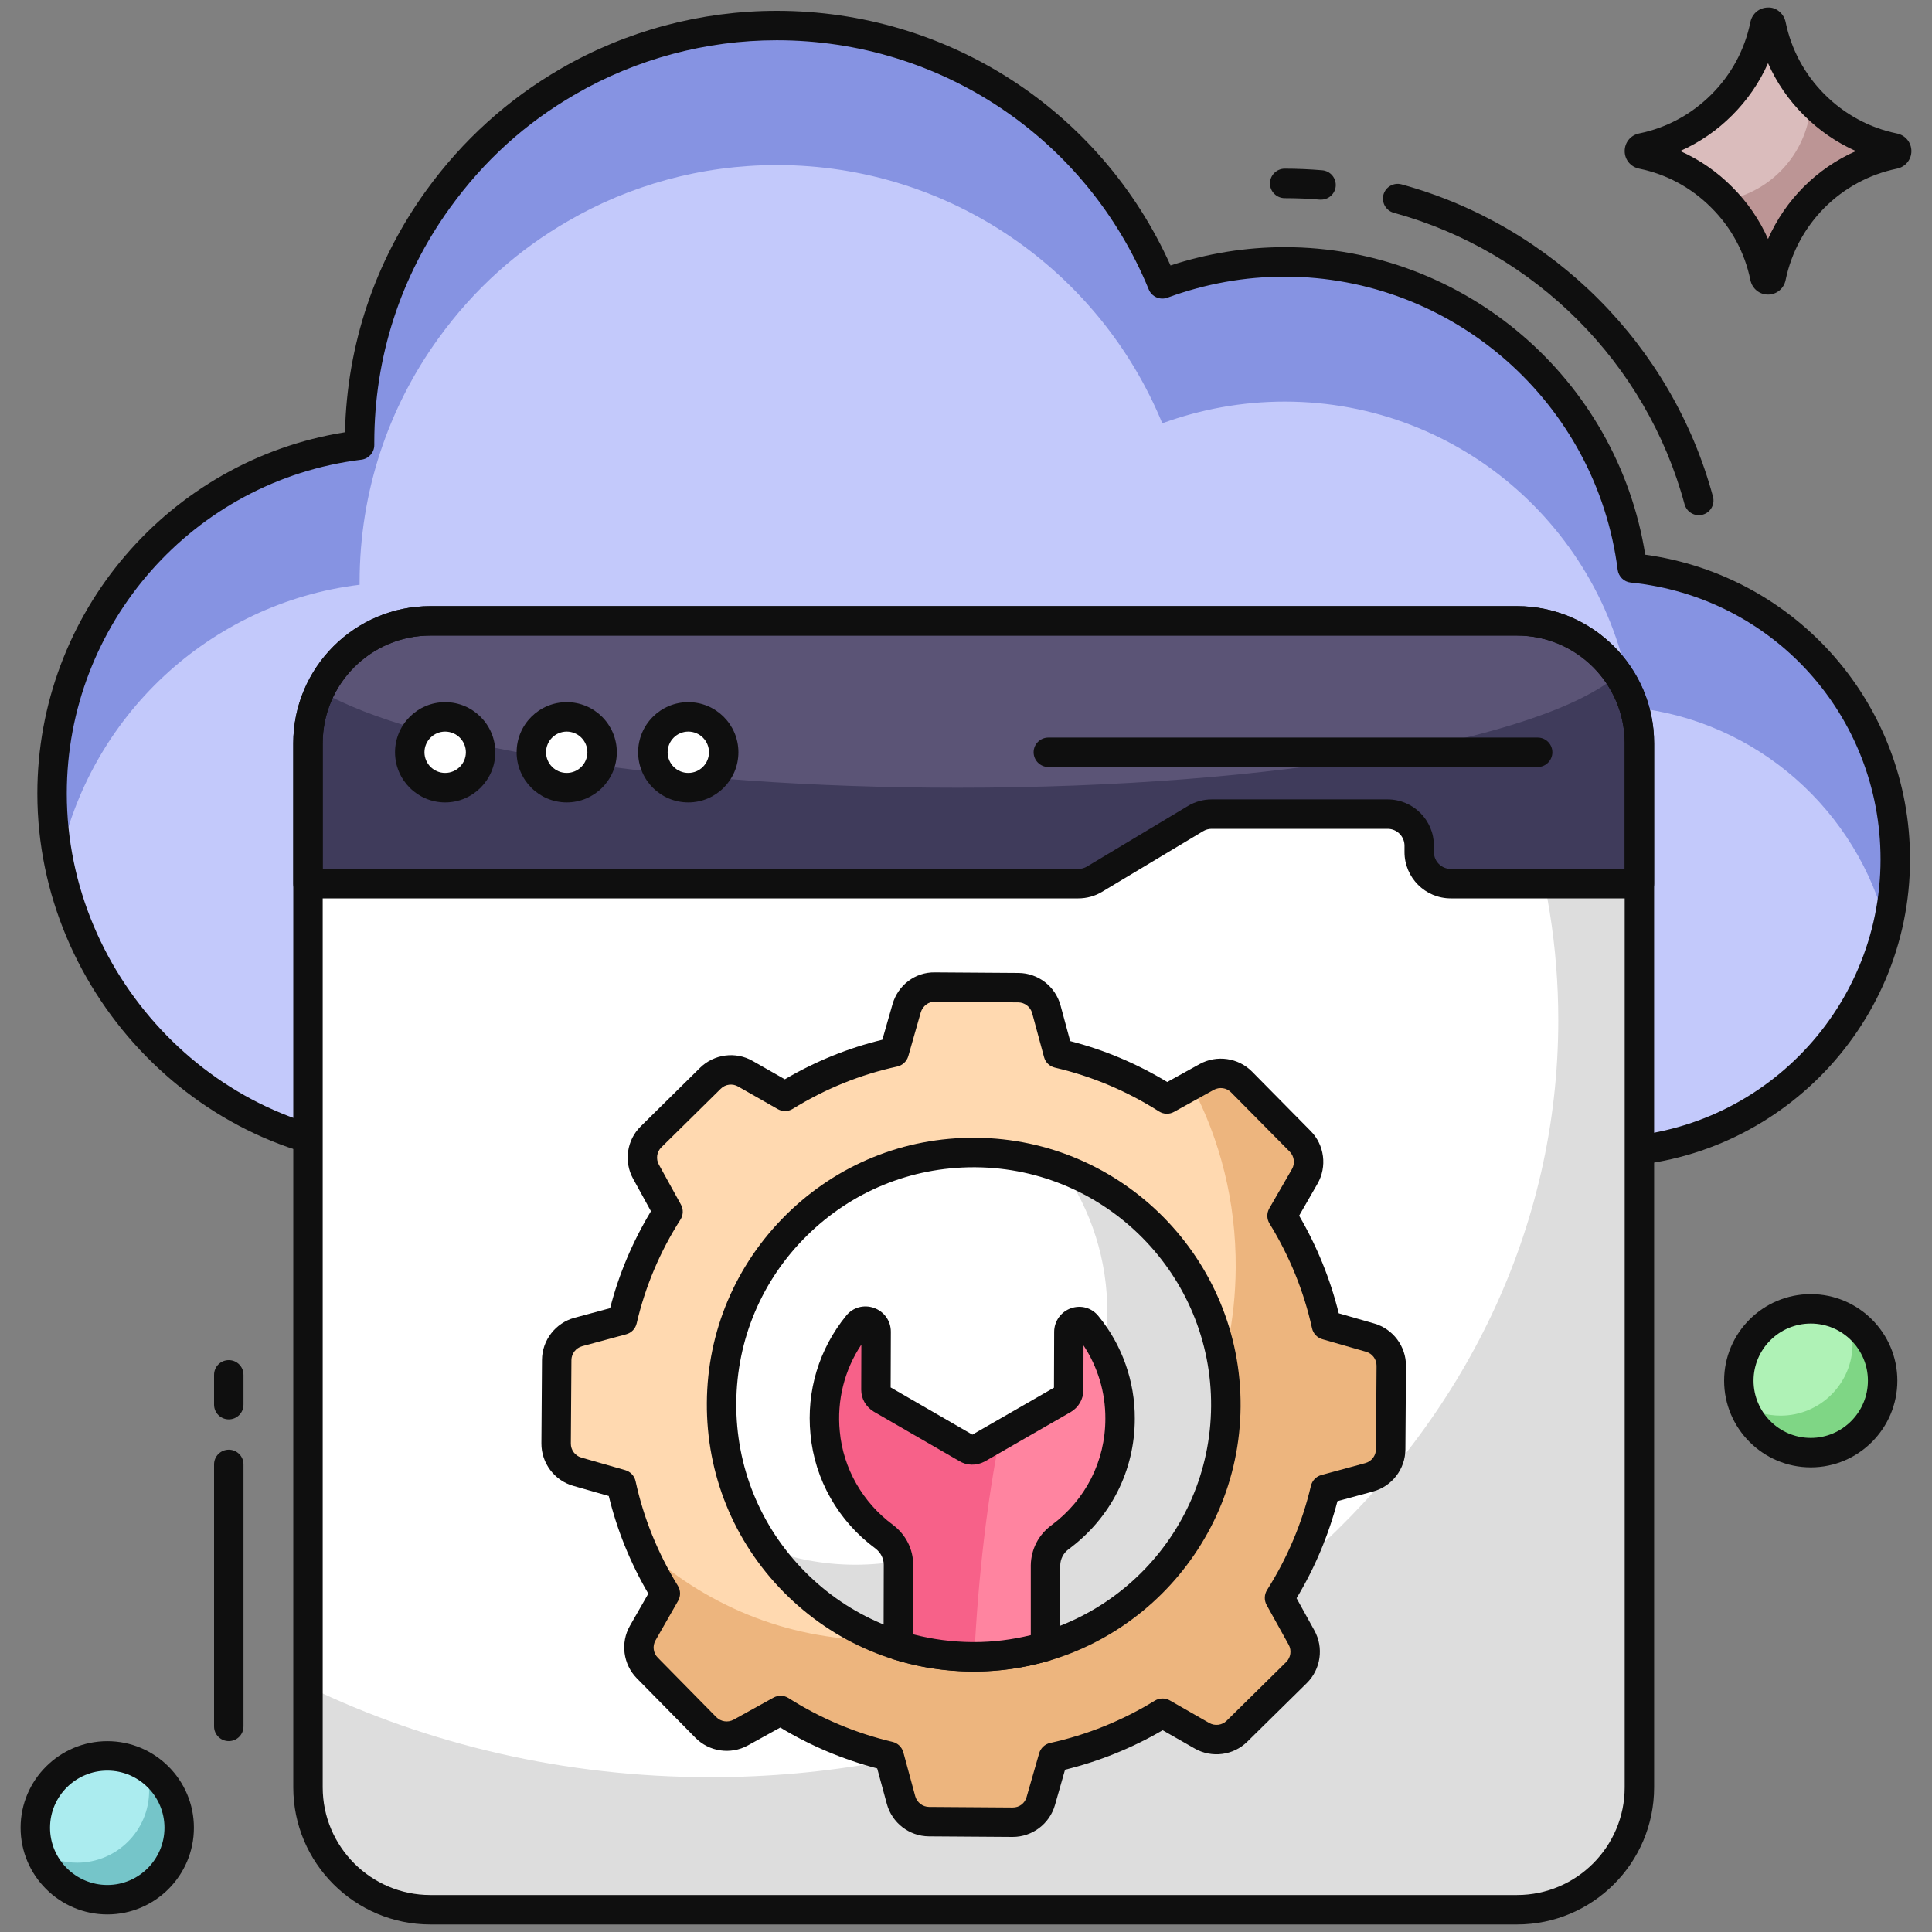
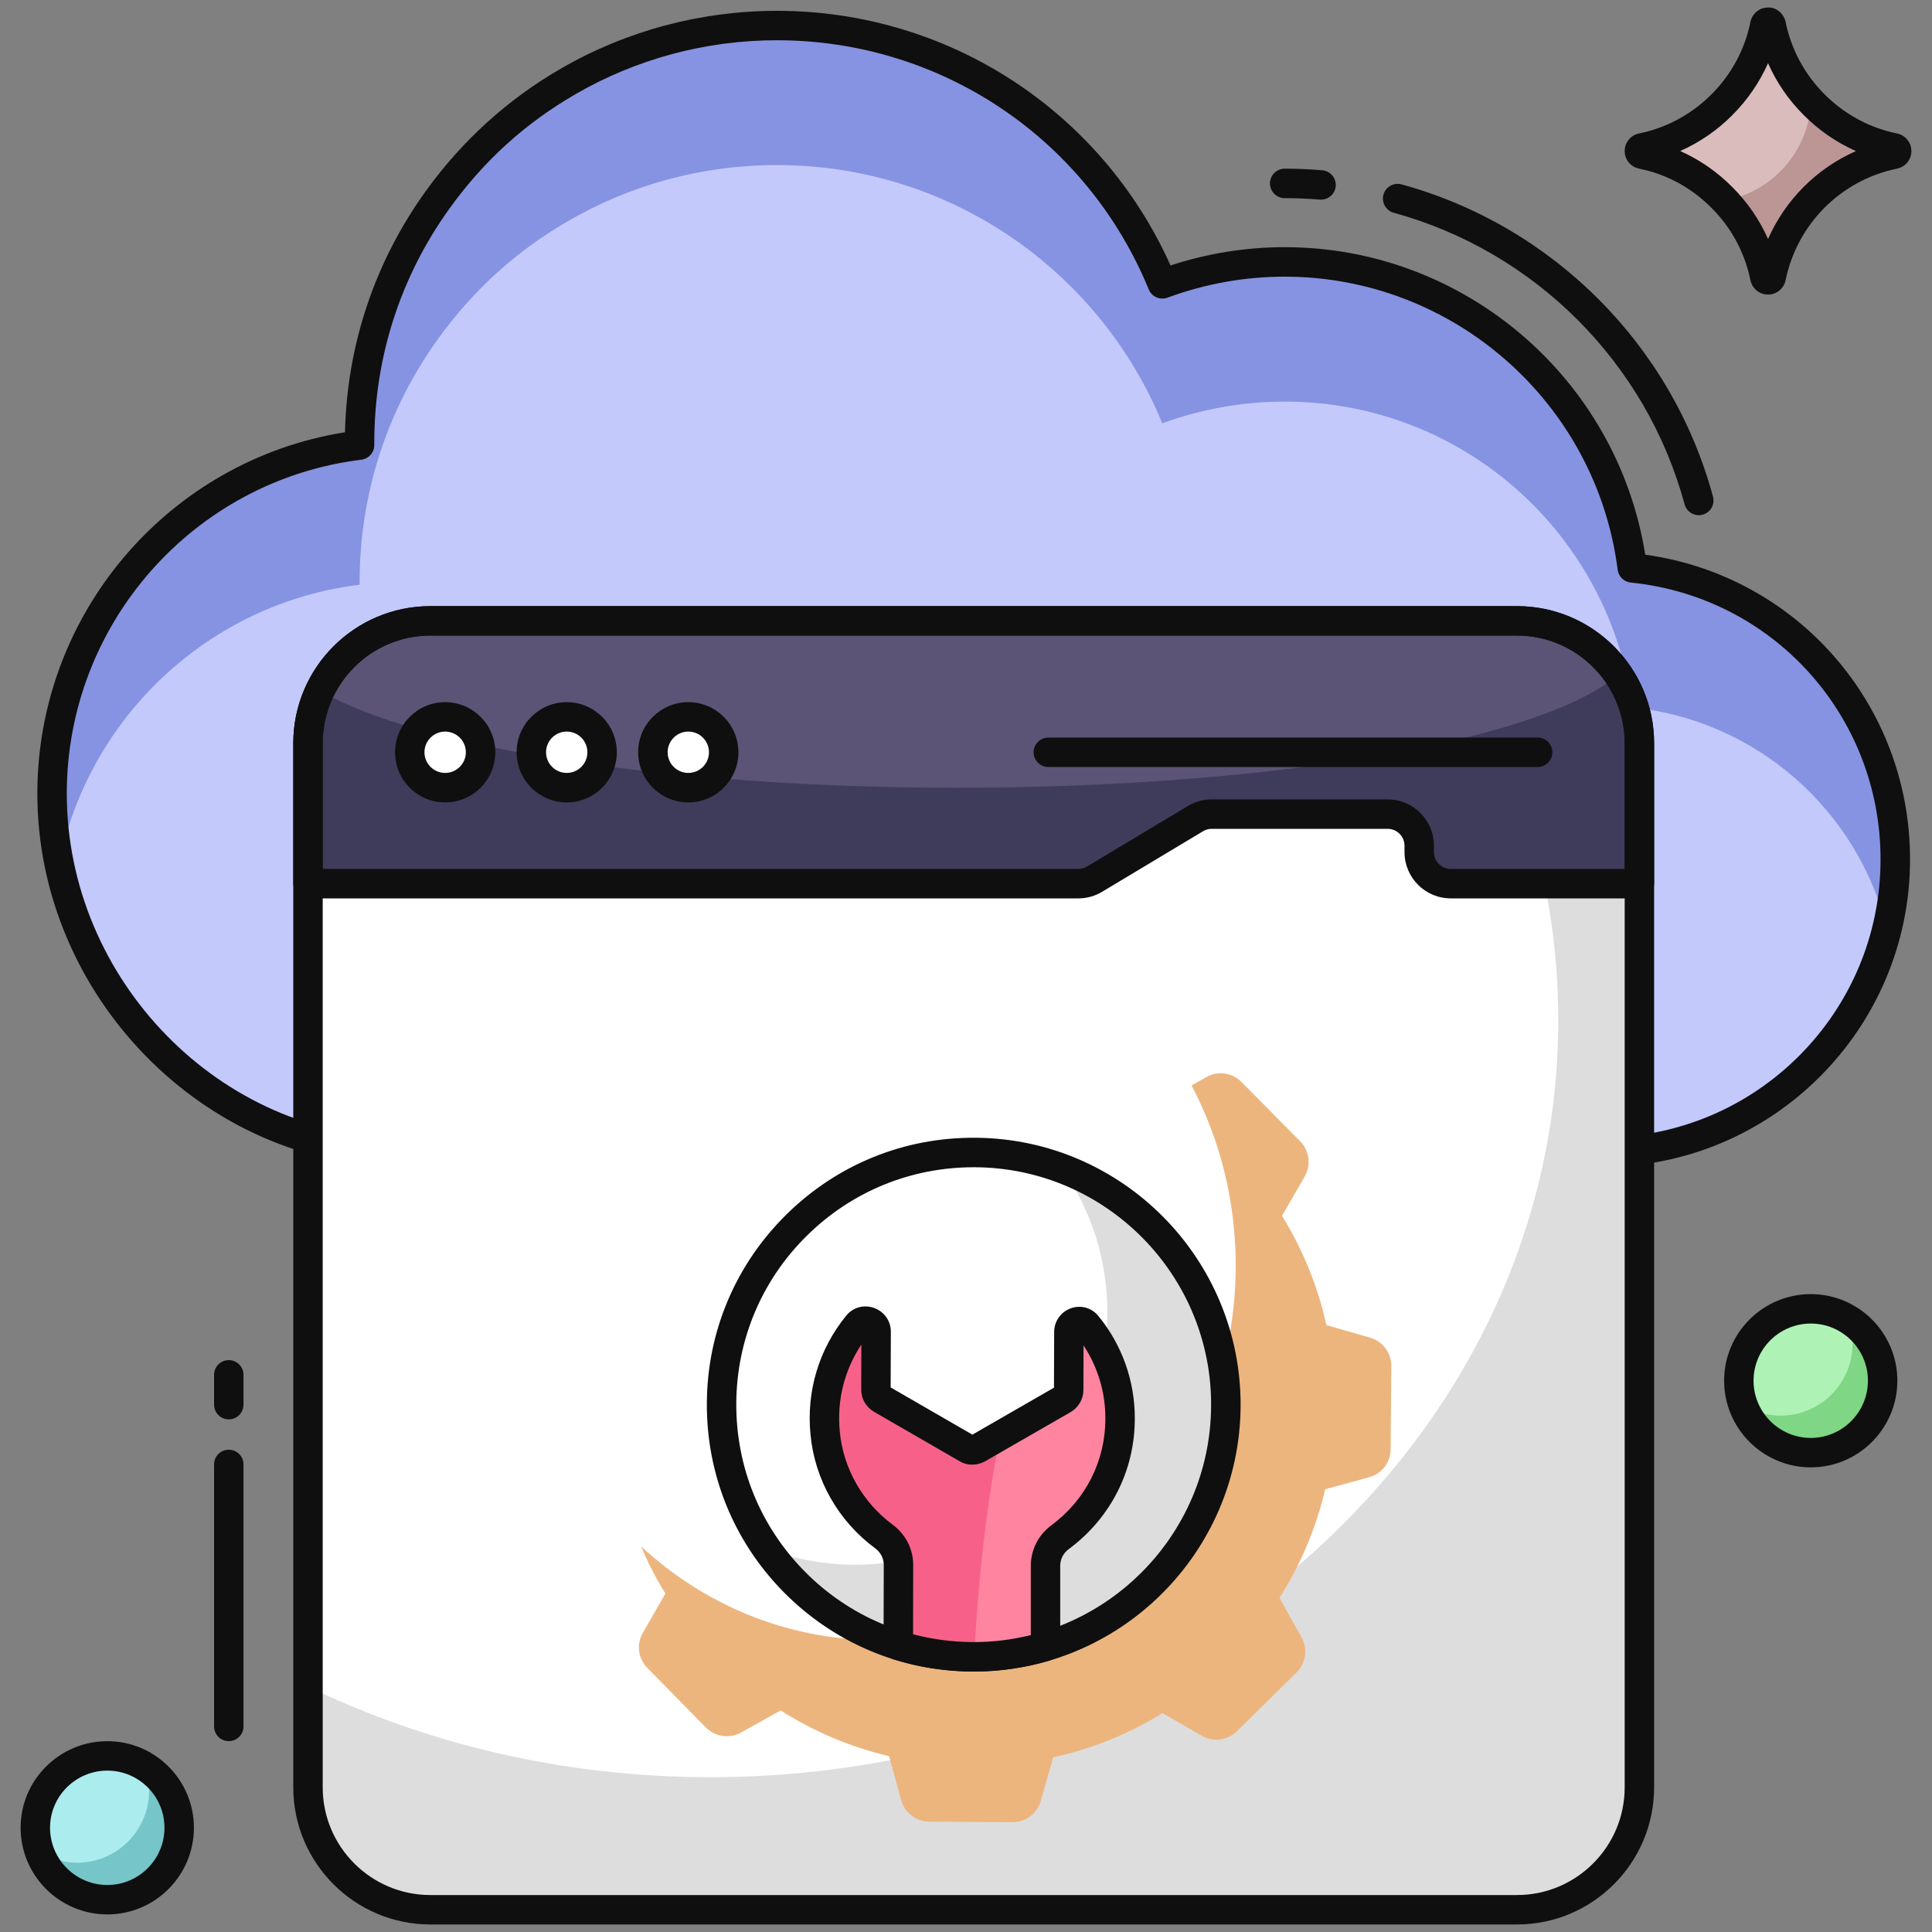
<svg xmlns="http://www.w3.org/2000/svg" width="30" height="30" viewBox="0 0 30 30" fill="none">
  <rect x="0" y="0" width="30" height="30" fill="#808080" stroke="none" />
  <path d="M8.823 1.264C9.772 0.714 10.881 0.396 12.062 0.396C14.765 0.396 17.082 2.054 18.05 4.408C18.64 4.19 19.281 4.067 19.949 4.067C22.72 4.067 25.005 6.139 25.346 8.819C27.64 9.051 29.43 10.991 29.43 13.344C29.43 15.856 27.395 17.892 24.883 17.892H6.261C3.253 17.892 0.809 15.334 0.809 12.322C0.809 9.541 2.894 7.243 5.584 6.911V6.87C5.584 5.462 6.033 4.158 6.801 3.095C7.371 2.306 8.053 1.709 8.823 1.264Z" fill="#C3C9FB" />
  <path d="M29.432 13.345C29.432 13.719 29.387 14.081 29.302 14.426C28.851 12.586 27.275 11.18 25.345 10.985C25.004 8.303 22.72 6.236 19.95 6.236C19.279 6.236 18.641 6.357 18.048 6.573C17.081 4.221 14.766 2.563 12.064 2.563C10.882 2.563 9.773 2.88 8.822 3.432C8.054 3.875 7.371 4.472 6.803 5.261C6.035 6.325 5.584 7.629 5.584 9.039V9.08C3.252 9.364 1.375 11.131 0.916 13.41C0.847 13.057 0.81 12.691 0.81 12.322C0.81 9.543 2.894 7.243 5.584 6.91V6.869C5.584 5.464 6.035 4.16 6.803 3.095C7.371 2.307 8.054 1.71 8.822 1.263C9.773 0.714 10.882 0.397 12.064 0.397C14.766 0.397 17.081 2.055 18.048 4.407C18.641 4.188 19.279 4.066 19.95 4.066C22.72 4.066 25.004 6.138 25.345 8.819C27.64 9.051 29.432 10.989 29.432 13.345Z" fill="#8693E2" />
  <path d="M26.379 8C26.278 8 26.186 7.933 26.158 7.831C25.567 5.64 23.837 3.905 21.642 3.304C21.521 3.271 21.449 3.145 21.482 3.023C21.516 2.901 21.642 2.83 21.763 2.863C24.113 3.507 25.966 5.365 26.599 7.712C26.632 7.834 26.56 7.959 26.438 7.992C26.418 7.998 26.398 8 26.379 8Z" fill="#0F0F0F" />
  <path d="M20.513 3.1C20.507 3.1 20.5 3.1 20.494 3.1C20.314 3.084 20.13 3.077 19.949 3.077C19.823 3.077 19.72 2.974 19.72 2.848C19.72 2.722 19.823 2.619 19.949 2.619C20.143 2.619 20.339 2.628 20.532 2.644C20.658 2.655 20.751 2.765 20.741 2.891C20.731 3.01 20.631 3.1 20.513 3.1Z" fill="#0F0F0F" />
  <path d="M24.883 18.12H6.26C3.181 18.12 0.58 15.465 0.58 12.322C0.58 9.525 2.62 7.148 5.357 6.712C5.388 5.354 5.822 4.061 6.616 2.961C7.18 2.18 7.884 1.543 8.708 1.066C9.724 0.478 10.883 0.168 12.062 0.168C14.718 0.168 17.094 1.713 18.176 4.122C18.75 3.934 19.346 3.838 19.949 3.838C22.736 3.838 25.112 5.879 25.547 8.613C27.904 8.939 29.659 10.942 29.659 13.344C29.659 15.977 27.516 18.12 24.883 18.12ZM12.062 0.625C10.964 0.625 9.883 0.914 8.937 1.462C8.937 1.462 8.937 1.462 8.937 1.462C8.158 1.912 7.52 2.49 6.986 3.229C6.218 4.292 5.812 5.552 5.812 6.87V6.911C5.812 7.026 5.726 7.124 5.612 7.138C3.004 7.459 1.037 9.688 1.037 12.322C1.037 15.217 3.429 17.663 6.26 17.663H24.883C27.264 17.663 29.201 15.726 29.201 13.344C29.201 11.117 27.534 9.27 25.323 9.046C25.217 9.036 25.133 8.953 25.119 8.848C24.789 6.253 22.566 4.296 19.949 4.296C19.328 4.296 18.716 4.406 18.129 4.622C18.014 4.665 17.885 4.609 17.838 4.495C16.872 2.144 14.604 0.625 12.062 0.625Z" fill="#0F0F0F" />
  <path d="M25.456 11.541V27.754C25.456 28.805 24.607 29.654 23.556 29.654H6.683C5.634 29.654 4.783 28.805 4.783 27.754V11.541C4.783 10.492 5.634 9.641 6.683 9.641H23.556C24.607 9.641 25.456 10.492 25.456 11.541Z" fill="white" />
  <path d="M25.456 11.541V27.754C25.456 28.805 24.607 29.654 23.556 29.654H6.683C5.634 29.654 4.783 28.805 4.783 27.754V26.19C6.642 27.087 8.77 27.596 11.033 27.596C18.302 27.596 24.197 22.332 24.197 15.84C24.197 13.566 23.472 11.44 22.22 9.641H23.556C24.607 9.641 25.456 10.492 25.456 11.541Z" fill="#DDDDDD" />
  <path d="M25.456 11.541V13.722H22.528C22.257 13.722 22.038 13.502 22.038 13.231V13.132C22.038 12.861 21.818 12.642 21.547 12.642H18.814C18.726 12.642 18.638 12.666 18.562 12.712L16.996 13.652C16.919 13.697 16.832 13.722 16.744 13.722H4.783V11.541C4.783 10.491 5.633 9.641 6.683 9.641H23.556C24.606 9.641 25.456 10.491 25.456 11.541Z" fill="#5B5476" />
  <path d="M25.456 11.541V13.722H22.527C22.256 13.722 22.038 13.503 22.038 13.232V13.131C22.038 12.86 21.819 12.642 21.548 12.642H18.815C18.727 12.642 18.638 12.666 18.561 12.712L16.997 13.652C16.92 13.698 16.831 13.722 16.742 13.722H4.783V11.541C4.783 11.251 4.85 10.972 4.967 10.725C6.481 11.606 10.344 12.232 14.871 12.232C19.809 12.232 23.959 11.486 25.128 10.476C25.334 10.78 25.456 11.147 25.456 11.541Z" fill="#3F3B5B" />
  <path d="M23.556 29.883H6.683C5.509 29.883 4.554 28.928 4.554 27.754V11.541C4.554 10.367 5.509 9.412 6.683 9.412H23.556C24.73 9.412 25.685 10.367 25.685 11.541V27.754C25.685 28.928 24.73 29.883 23.556 29.883ZM6.683 9.869C5.761 9.869 5.011 10.619 5.011 11.541V27.754C5.011 28.676 5.761 29.426 6.683 29.426H23.556C24.478 29.426 25.228 28.676 25.228 27.754V11.541C25.228 10.619 24.478 9.869 23.556 9.869H6.683Z" fill="#0F0F0F" />
  <path d="M25.456 13.95H22.528C22.131 13.95 21.809 13.628 21.809 13.231V13.132C21.809 12.988 21.692 12.87 21.547 12.87H18.814C18.767 12.87 18.721 12.883 18.68 12.908L17.113 13.848C17.002 13.915 16.874 13.95 16.744 13.95H4.783C4.656 13.95 4.554 13.848 4.554 13.722V11.541C4.554 10.367 5.509 9.412 6.683 9.412H23.556C24.73 9.412 25.685 10.367 25.685 11.541V13.722C25.685 13.848 25.582 13.95 25.456 13.95ZM18.814 12.413H21.547C21.944 12.413 22.266 12.736 22.266 13.132V13.231C22.266 13.376 22.384 13.493 22.528 13.493H25.228V11.541C25.228 10.619 24.478 9.869 23.556 9.869H6.683C5.761 9.869 5.011 10.619 5.011 11.541V13.493H16.744C16.791 13.493 16.837 13.48 16.878 13.456L18.445 12.516C18.556 12.449 18.684 12.413 18.814 12.413Z" fill="#0F0F0F" />
  <path d="M6.912 12.231C7.216 12.231 7.462 11.985 7.462 11.681C7.462 11.378 7.216 11.132 6.912 11.132C6.609 11.132 6.362 11.378 6.362 11.681C6.362 11.985 6.609 12.231 6.912 12.231Z" fill="white" />
  <path d="M6.912 12.46C6.483 12.46 6.134 12.111 6.134 11.681C6.134 11.252 6.483 10.903 6.912 10.903C7.341 10.903 7.691 11.252 7.691 11.681C7.691 12.111 7.341 12.46 6.912 12.46ZM6.912 11.36C6.735 11.36 6.591 11.504 6.591 11.681C6.591 11.858 6.735 12.002 6.912 12.002C7.089 12.002 7.234 11.858 7.234 11.681C7.234 11.504 7.089 11.36 6.912 11.36Z" fill="#0F0F0F" />
  <path d="M8.8 12.231C9.103 12.231 9.35 11.985 9.35 11.681C9.35 11.378 9.103 11.132 8.8 11.132C8.496 11.132 8.25 11.378 8.25 11.681C8.25 11.985 8.496 12.231 8.8 12.231Z" fill="white" />
  <path d="M8.8 12.46C8.371 12.46 8.022 12.111 8.022 11.681C8.022 11.252 8.371 10.903 8.8 10.903C9.229 10.903 9.578 11.252 9.578 11.681C9.578 12.111 9.229 12.46 8.8 12.46ZM8.8 11.36C8.623 11.36 8.479 11.504 8.479 11.681C8.479 11.858 8.623 12.002 8.8 12.002C8.977 12.002 9.121 11.858 9.121 11.681C9.121 11.504 8.977 11.36 8.8 11.36Z" fill="#0F0F0F" />
  <path d="M10.688 12.231C10.992 12.231 11.238 11.985 11.238 11.681C11.238 11.378 10.992 11.132 10.688 11.132C10.384 11.132 10.138 11.378 10.138 11.681C10.138 11.985 10.384 12.231 10.688 12.231Z" fill="white" />
  <path d="M10.688 12.46C10.258 12.46 9.909 12.111 9.909 11.681C9.909 11.252 10.258 10.903 10.688 10.903C11.117 10.903 11.466 11.252 11.466 11.681C11.466 12.111 11.117 12.46 10.688 12.46ZM10.688 11.36C10.511 11.36 10.367 11.504 10.367 11.681C10.367 11.858 10.511 12.002 10.688 12.002C10.865 12.002 11.009 11.858 11.009 11.681C11.009 11.504 10.865 11.36 10.688 11.36Z" fill="#0F0F0F" />
  <path d="M23.877 11.91H16.279C16.153 11.91 16.05 11.807 16.05 11.681C16.05 11.555 16.153 11.453 16.279 11.453H23.877C24.003 11.453 24.105 11.555 24.105 11.681C24.105 11.807 24.003 11.91 23.877 11.91Z" fill="#0F0F0F" />
  <path d="M3.553 27.036C3.426 27.036 3.324 26.934 3.324 26.808V22.739C3.324 22.613 3.426 22.511 3.553 22.511C3.679 22.511 3.781 22.613 3.781 22.739V26.808C3.781 26.934 3.679 27.036 3.553 27.036Z" fill="#0F0F0F" />
  <path d="M3.553 22.04C3.426 22.04 3.324 21.938 3.324 21.811V21.349C3.324 21.222 3.426 21.12 3.553 21.12C3.679 21.12 3.781 21.222 3.781 21.349V21.811C3.781 21.938 3.679 22.04 3.553 22.04Z" fill="#0F0F0F" />
  <path d="M29.409 2.395C28.452 2.592 27.701 3.347 27.504 4.303C27.492 4.359 27.416 4.359 27.404 4.303C27.307 3.823 27.07 3.396 26.735 3.064C26.405 2.732 25.978 2.493 25.499 2.395C25.442 2.383 25.442 2.308 25.499 2.296C25.978 2.198 26.405 1.959 26.737 1.627C27.07 1.295 27.307 0.868 27.404 0.388C27.416 0.331 27.492 0.331 27.504 0.388C27.601 0.868 27.838 1.295 28.17 1.627C28.502 1.959 28.929 2.198 29.409 2.296C29.465 2.308 29.465 2.383 29.409 2.395Z" fill="#DABCBC" />
  <path d="M29.409 2.394C28.451 2.591 27.7 3.346 27.503 4.304C27.49 4.358 27.416 4.358 27.403 4.304C27.309 3.846 27.093 3.436 26.784 3.113C27.526 2.978 28.09 2.346 28.122 1.572C28.135 1.591 28.155 1.61 28.171 1.626C28.503 1.959 28.929 2.197 29.409 2.294C29.464 2.307 29.464 2.384 29.409 2.394Z" fill="#BC9595" />
  <path d="M27.454 4.574C27.32 4.574 27.208 4.482 27.18 4.349C27.093 3.922 26.884 3.534 26.574 3.226C26.265 2.915 25.878 2.705 25.454 2.619C25.32 2.592 25.228 2.479 25.228 2.346C25.228 2.212 25.32 2.099 25.452 2.072C25.877 1.986 26.265 1.776 26.576 1.465C26.885 1.156 27.094 0.768 27.18 0.343C27.208 0.209 27.32 0.117 27.454 0.117C27.578 0.109 27.7 0.21 27.727 0.342C27.814 0.768 28.023 1.156 28.332 1.465C28.643 1.776 29.031 1.986 29.454 2.072C29.587 2.099 29.68 2.212 29.68 2.346C29.68 2.479 29.587 2.592 29.455 2.619C29.455 2.619 29.455 2.619 29.455 2.619C28.585 2.798 27.907 3.477 27.727 4.349C27.7 4.481 27.587 4.574 27.454 4.574C27.454 4.574 27.454 4.574 27.454 4.574ZM26.09 2.345C26.389 2.478 26.662 2.666 26.897 2.903C27.133 3.138 27.321 3.411 27.454 3.711C27.723 3.102 28.21 2.615 28.818 2.346C28.52 2.213 28.245 2.025 28.009 1.788C27.773 1.553 27.586 1.28 27.454 0.981C27.322 1.279 27.134 1.553 26.899 1.788C26.663 2.025 26.389 2.213 26.09 2.345Z" fill="#0F0F0F" />
  <path d="M2.782 28.381C2.782 28.999 2.283 29.499 1.667 29.499C1.049 29.499 0.549 28.999 0.549 28.381C0.549 27.765 1.049 27.265 1.667 27.265C2.283 27.265 2.782 27.765 2.782 28.381Z" fill="#ABECEF" />
  <path d="M2.783 28.381C2.783 28.998 2.282 29.499 1.667 29.499C1.184 29.499 0.77 29.19 0.615 28.76C0.783 28.863 0.984 28.924 1.198 28.924C1.815 28.924 2.316 28.423 2.316 27.806C2.316 27.677 2.295 27.55 2.252 27.434C2.569 27.629 2.783 27.98 2.783 28.381Z" fill="#75C5C9" />
  <path d="M1.667 29.727C0.924 29.727 0.32 29.123 0.32 28.381C0.32 27.64 0.924 27.037 1.667 27.037C2.408 27.037 3.011 27.64 3.011 28.381C3.011 29.123 2.408 29.727 1.667 29.727ZM1.667 27.494C1.176 27.494 0.777 27.892 0.777 28.381C0.777 28.871 1.176 29.27 1.667 29.27C2.156 29.27 2.554 28.871 2.554 28.381C2.554 27.892 2.156 27.494 1.667 27.494Z" fill="#0F0F0F" />
  <path d="M29.234 21.439C29.234 22.057 28.734 22.557 28.118 22.557C27.5 22.557 27 22.057 27 21.439C27 20.823 27.5 20.323 28.118 20.323C28.734 20.323 29.234 20.823 29.234 21.439Z" fill="#AFF2B6" />
  <path d="M29.234 21.439C29.234 22.056 28.733 22.557 28.118 22.557C27.636 22.557 27.222 22.248 27.066 21.819C27.235 21.921 27.435 21.982 27.649 21.982C28.266 21.982 28.767 21.481 28.767 20.864C28.767 20.735 28.746 20.608 28.704 20.492C29.02 20.687 29.234 21.038 29.234 21.439Z" fill="#7FD685" />
  <path d="M28.118 22.785C27.376 22.785 26.772 22.181 26.772 21.439C26.772 20.698 27.376 20.095 28.118 20.095C28.859 20.095 29.462 20.698 29.462 21.439C29.462 22.181 28.859 22.785 28.118 22.785ZM28.118 20.552C27.628 20.552 27.229 20.95 27.229 21.439C27.229 21.929 27.628 22.328 28.118 22.328C28.607 22.328 29.005 21.929 29.005 21.439C29.005 20.95 28.607 20.552 28.118 20.552Z" fill="#0F0F0F" />
-   <path d="M21.604 21.209L21.594 22.506C21.593 22.709 21.456 22.886 21.26 22.94L20.578 23.125C20.435 23.73 20.194 24.298 19.868 24.811L20.21 25.429C20.309 25.607 20.277 25.828 20.132 25.971L19.208 26.882C19.063 27.025 18.841 27.054 18.665 26.953L18.052 26.602C17.535 26.92 16.963 27.154 16.355 27.288L16.161 27.967C16.105 28.163 15.925 28.297 15.722 28.296L14.426 28.286C14.222 28.285 14.045 28.148 13.992 27.952L13.806 27.27C13.201 27.128 12.633 26.886 12.123 26.561L11.502 26.903C11.324 27.001 11.103 26.969 10.96 26.824L10.051 25.9C9.908 25.755 9.88 25.533 9.981 25.357L10.332 24.744C10.014 24.227 9.777 23.655 9.645 23.048L8.964 22.853C8.768 22.797 8.634 22.617 8.636 22.414L8.645 21.118C8.646 20.915 8.783 20.737 8.979 20.684L9.663 20.499C9.804 19.893 10.048 19.325 10.373 18.815L10.031 18.194C9.933 18.016 9.965 17.795 10.109 17.652L11.031 16.743C11.176 16.601 11.398 16.572 11.574 16.672L12.19 17.024C12.705 16.706 13.276 16.469 13.884 16.337L14.079 15.656C14.134 15.46 14.314 15.326 14.517 15.328L15.813 15.337C16.017 15.338 16.194 15.475 16.247 15.671L16.433 16.355C17.038 16.496 17.606 16.74 18.119 17.065L18.737 16.723C18.915 16.625 19.136 16.657 19.279 16.801L20.189 17.723C20.332 17.868 20.361 18.09 20.26 18.267L19.907 18.879C20.225 19.397 20.462 19.966 20.596 20.576L21.275 20.77C21.471 20.826 21.605 21.006 21.604 21.209Z" fill="#FFD9B0" />
  <path d="M21.604 21.21L21.594 22.504C21.593 22.708 21.456 22.885 21.259 22.939L20.578 23.125C20.435 23.73 20.194 24.298 19.868 24.811L20.212 25.428C20.31 25.606 20.277 25.828 20.132 25.971L19.208 26.882C19.063 27.025 18.841 27.055 18.664 26.954L18.052 26.602C17.535 26.92 16.963 27.154 16.355 27.288L16.16 27.966C16.104 28.162 15.925 28.297 15.721 28.295L14.427 28.286C14.223 28.285 14.046 28.148 13.993 27.951L13.806 27.27C13.201 27.127 12.633 26.885 12.123 26.56L11.503 26.904C11.325 27.002 11.103 26.969 10.96 26.824L10.052 25.9C9.909 25.755 9.879 25.533 9.98 25.358L10.332 24.744C10.187 24.51 10.06 24.266 9.955 24.012C10.924 24.91 12.196 25.457 13.592 25.467C16.658 25.489 19.165 22.903 19.188 19.692C19.195 18.662 18.946 17.696 18.502 16.854L18.738 16.722C18.914 16.624 19.136 16.657 19.279 16.802L20.19 17.723C20.333 17.868 20.36 18.09 20.26 18.267L19.907 18.879C20.225 19.396 20.462 19.965 20.596 20.576L21.275 20.771C21.47 20.828 21.605 21.006 21.604 21.21Z" fill="#EDB57E" />
-   <path d="M15.725 28.524C15.723 28.524 15.722 28.524 15.72 28.524L14.424 28.515C14.119 28.513 13.851 28.306 13.771 28.012L13.621 27.46C13.089 27.321 12.584 27.108 12.116 26.825L11.613 27.103C11.346 27.25 11.011 27.201 10.798 26.984L9.888 26.06C9.675 25.843 9.631 25.507 9.782 25.244L10.067 24.746C9.787 24.267 9.581 23.758 9.453 23.23L8.901 23.072C8.608 22.989 8.405 22.717 8.407 22.412L8.416 21.116C8.418 20.812 8.625 20.543 8.919 20.463L9.474 20.313C9.609 19.786 9.823 19.281 10.108 18.808L9.831 18.304C9.684 18.038 9.732 17.703 9.949 17.49L10.871 16.58C11.088 16.367 11.424 16.323 11.687 16.474L12.187 16.759C12.664 16.479 13.172 16.273 13.701 16.145L13.859 15.593C13.943 15.3 14.208 15.093 14.519 15.099L15.815 15.108C16.12 15.11 16.388 15.317 16.468 15.612L16.618 16.166C17.144 16.301 17.65 16.514 18.125 16.801L18.627 16.523C18.893 16.376 19.228 16.424 19.442 16.64L20.352 17.562C20.567 17.779 20.61 18.116 20.458 18.381L20.173 18.877C20.452 19.356 20.658 19.865 20.788 20.393L21.338 20.551C21.631 20.635 21.834 20.906 21.832 21.211L21.823 22.507C21.821 22.812 21.614 23.08 21.32 23.16L20.768 23.31C20.629 23.841 20.416 24.347 20.133 24.817L20.41 25.318C20.558 25.585 20.509 25.92 20.293 26.134L19.368 27.045C19.152 27.259 18.815 27.302 18.551 27.151L18.054 26.867C17.58 27.143 17.071 27.349 16.538 27.48L16.381 28.03C16.297 28.322 16.028 28.524 15.725 28.524ZM12.123 26.332C12.165 26.332 12.208 26.344 12.245 26.368C12.741 26.683 13.284 26.912 13.859 27.048C13.941 27.067 14.005 27.13 14.027 27.21L14.212 27.892C14.239 27.989 14.327 28.057 14.427 28.058L15.724 28.067C15.829 28.068 15.914 28.001 15.941 27.904L16.136 27.225C16.159 27.145 16.224 27.083 16.306 27.065C16.882 26.938 17.429 26.717 17.932 26.408C18.003 26.364 18.093 26.363 18.165 26.404L18.778 26.755C18.865 26.804 18.976 26.79 19.047 26.72L19.972 25.808C20.043 25.738 20.059 25.627 20.011 25.54L19.668 24.922C19.628 24.849 19.631 24.759 19.675 24.689C19.991 24.19 20.221 23.646 20.356 23.072C20.375 22.991 20.437 22.926 20.518 22.904L21.2 22.719C21.297 22.693 21.365 22.604 21.366 22.504L21.375 21.208C21.376 21.107 21.309 21.018 21.212 20.99L20.533 20.795C20.453 20.772 20.391 20.707 20.373 20.625C20.248 20.055 20.026 19.508 19.713 18.999C19.669 18.928 19.668 18.838 19.709 18.765L20.062 18.153C20.112 18.066 20.097 17.955 20.027 17.883L19.116 16.962C19.046 16.89 18.936 16.875 18.848 16.923L18.23 17.265C18.157 17.306 18.067 17.303 17.997 17.258C17.492 16.938 16.949 16.71 16.381 16.578C16.299 16.559 16.234 16.497 16.212 16.415L16.027 15.731C16 15.634 15.912 15.566 15.812 15.565L14.516 15.556C14.424 15.548 14.326 15.622 14.298 15.719L14.104 16.4C14.08 16.481 14.014 16.543 13.932 16.561C13.361 16.685 12.816 16.906 12.31 17.218C12.239 17.262 12.149 17.264 12.077 17.222L11.461 16.871C11.374 16.821 11.263 16.835 11.192 16.906L10.27 17.815C10.198 17.886 10.182 17.996 10.231 18.084L10.573 18.704C10.614 18.778 10.611 18.867 10.566 18.938C10.246 19.439 10.018 19.981 9.886 20.55C9.867 20.632 9.805 20.697 9.723 20.719L9.039 20.904C8.942 20.931 8.874 21.019 8.873 21.119L8.864 22.415C8.863 22.516 8.93 22.605 9.027 22.633L9.708 22.828C9.789 22.851 9.851 22.917 9.869 22.999C9.992 23.568 10.213 24.115 10.526 24.624C10.57 24.695 10.571 24.785 10.53 24.857L10.179 25.471C10.129 25.558 10.143 25.668 10.214 25.74L11.123 26.664C11.194 26.735 11.304 26.751 11.392 26.703L12.012 26.36C12.047 26.341 12.085 26.332 12.123 26.332Z" fill="#0F0F0F" />
-   <path d="M15.119 25.727C17.282 25.727 19.035 23.974 19.035 21.811C19.035 19.649 17.282 17.896 15.119 17.896C12.957 17.896 11.204 19.649 11.204 21.811C11.204 23.974 12.957 25.727 15.119 25.727Z" fill="white" />
+   <path d="M15.119 25.727C17.282 25.727 19.035 23.974 19.035 21.811C19.035 19.649 17.282 17.896 15.119 17.896C12.957 17.896 11.204 19.649 11.204 21.811Z" fill="white" />
  <path d="M19.035 21.841C19.023 23.605 17.843 25.086 16.234 25.565C15.884 25.668 15.512 25.726 15.128 25.726H15.091C14.692 25.723 14.311 25.662 13.949 25.549C12.349 25.047 11.191 23.547 11.203 21.782C11.218 19.622 12.986 17.882 15.146 17.897C17.31 17.912 19.05 19.677 19.035 21.841Z" fill="white" />
  <path d="M19.035 21.838C19.02 24.003 17.255 25.742 15.091 25.727C13.771 25.718 12.607 25.056 11.911 24.05C12.328 24.206 12.782 24.293 13.254 24.297C15.416 24.312 17.18 22.57 17.195 20.407C17.201 19.565 16.942 18.785 16.492 18.143C17.989 18.703 19.047 20.15 19.035 21.838Z" fill="#DDDDDD" />
  <path d="M15.12 25.956C15.11 25.956 15.1 25.956 15.09 25.956C13.983 25.948 12.946 25.509 12.168 24.721C11.391 23.933 10.968 22.889 10.976 21.782C10.983 20.675 11.422 19.638 12.21 18.86C12.998 18.083 14.038 17.658 15.149 17.667C17.434 17.683 19.28 19.556 19.264 21.841C19.247 24.116 17.391 25.956 15.12 25.956ZM15.119 18.125C14.144 18.125 13.226 18.501 12.531 19.186C11.829 19.877 11.44 20.801 11.433 21.785C11.426 22.77 11.803 23.699 12.494 24.4C13.185 25.101 14.109 25.491 15.094 25.498C15.102 25.498 15.111 25.498 15.12 25.498C17.141 25.498 18.792 23.862 18.806 21.837C18.821 19.805 17.178 18.139 15.146 18.125C15.136 18.125 15.128 18.125 15.119 18.125Z" fill="#0F0F0F" />
  <path d="M17.392 22.029C17.392 22.785 17.024 23.453 16.46 23.87C16.32 23.974 16.238 24.132 16.234 24.306V25.565C15.884 25.668 15.512 25.726 15.128 25.726H15.091C14.692 25.723 14.311 25.662 13.949 25.549L13.952 24.3C13.952 24.126 13.869 23.968 13.732 23.864C13.223 23.489 12.873 22.907 12.812 22.249C12.751 21.615 12.952 21.021 13.318 20.573C13.412 20.457 13.604 20.527 13.604 20.679L13.601 21.581C13.601 21.639 13.632 21.691 13.681 21.722L15.015 22.493C15.064 22.523 15.125 22.523 15.177 22.496L15.53 22.291L16.512 21.728C16.564 21.697 16.594 21.642 16.594 21.584L16.597 20.682C16.597 20.533 16.786 20.463 16.877 20.579C17.201 20.972 17.396 21.481 17.392 22.029Z" fill="#FF84A0" />
  <path d="M15.53 22.291C15.332 23.285 15.192 24.452 15.128 25.726H15.091C14.692 25.723 14.311 25.662 13.949 25.549L13.952 24.3C13.952 24.126 13.869 23.968 13.732 23.864C13.223 23.489 12.873 22.907 12.812 22.249C12.751 21.615 12.952 21.021 13.318 20.573C13.412 20.457 13.604 20.527 13.604 20.679L13.601 21.581C13.601 21.639 13.632 21.691 13.681 21.722L15.015 22.493C15.064 22.523 15.125 22.523 15.177 22.496L15.53 22.291Z" fill="#F76189" />
  <path d="M15.128 25.955H15.092C14.677 25.951 14.27 25.889 13.881 25.768C13.785 25.738 13.72 25.649 13.72 25.549L13.723 24.299C13.723 24.201 13.676 24.108 13.595 24.046C13.018 23.622 12.649 22.974 12.585 22.27C12.52 21.601 12.717 20.947 13.141 20.428C13.245 20.3 13.414 20.254 13.571 20.309C13.73 20.366 13.833 20.511 13.833 20.679L13.83 21.544L15.099 22.277L16.366 21.548L16.369 20.681C16.369 20.517 16.474 20.369 16.631 20.314C16.788 20.26 16.955 20.308 17.057 20.437C17.423 20.883 17.624 21.449 17.621 22.03C17.621 22.834 17.247 23.572 16.596 24.054C16.512 24.116 16.465 24.207 16.463 24.31V25.565C16.463 25.666 16.396 25.755 16.299 25.784C15.915 25.897 15.521 25.955 15.128 25.955ZM14.178 25.377C14.475 25.455 14.782 25.495 15.093 25.498H15.128C15.422 25.498 15.716 25.461 16.006 25.39V24.306C16.01 24.057 16.126 23.833 16.324 23.686C16.858 23.291 17.164 22.687 17.164 22.029C17.164 22.029 17.164 22.029 17.164 22.028C17.166 21.624 17.047 21.227 16.825 20.892L16.823 21.585C16.823 21.724 16.748 21.854 16.628 21.925L15.291 22.694C15.159 22.763 15.01 22.759 14.894 22.686L13.566 21.919C13.442 21.842 13.373 21.717 13.373 21.581L13.375 20.879C13.112 21.274 12.993 21.746 13.04 22.227C13.093 22.802 13.395 23.331 13.868 23.68C14.067 23.831 14.18 24.056 14.18 24.3L14.178 25.377ZM15.127 22.293L15.13 22.295C15.129 22.294 15.128 22.294 15.127 22.293ZM16.826 20.682C16.826 20.682 16.826 20.682 16.826 20.682V20.682Z" fill="#0F0F0F" />
</svg>